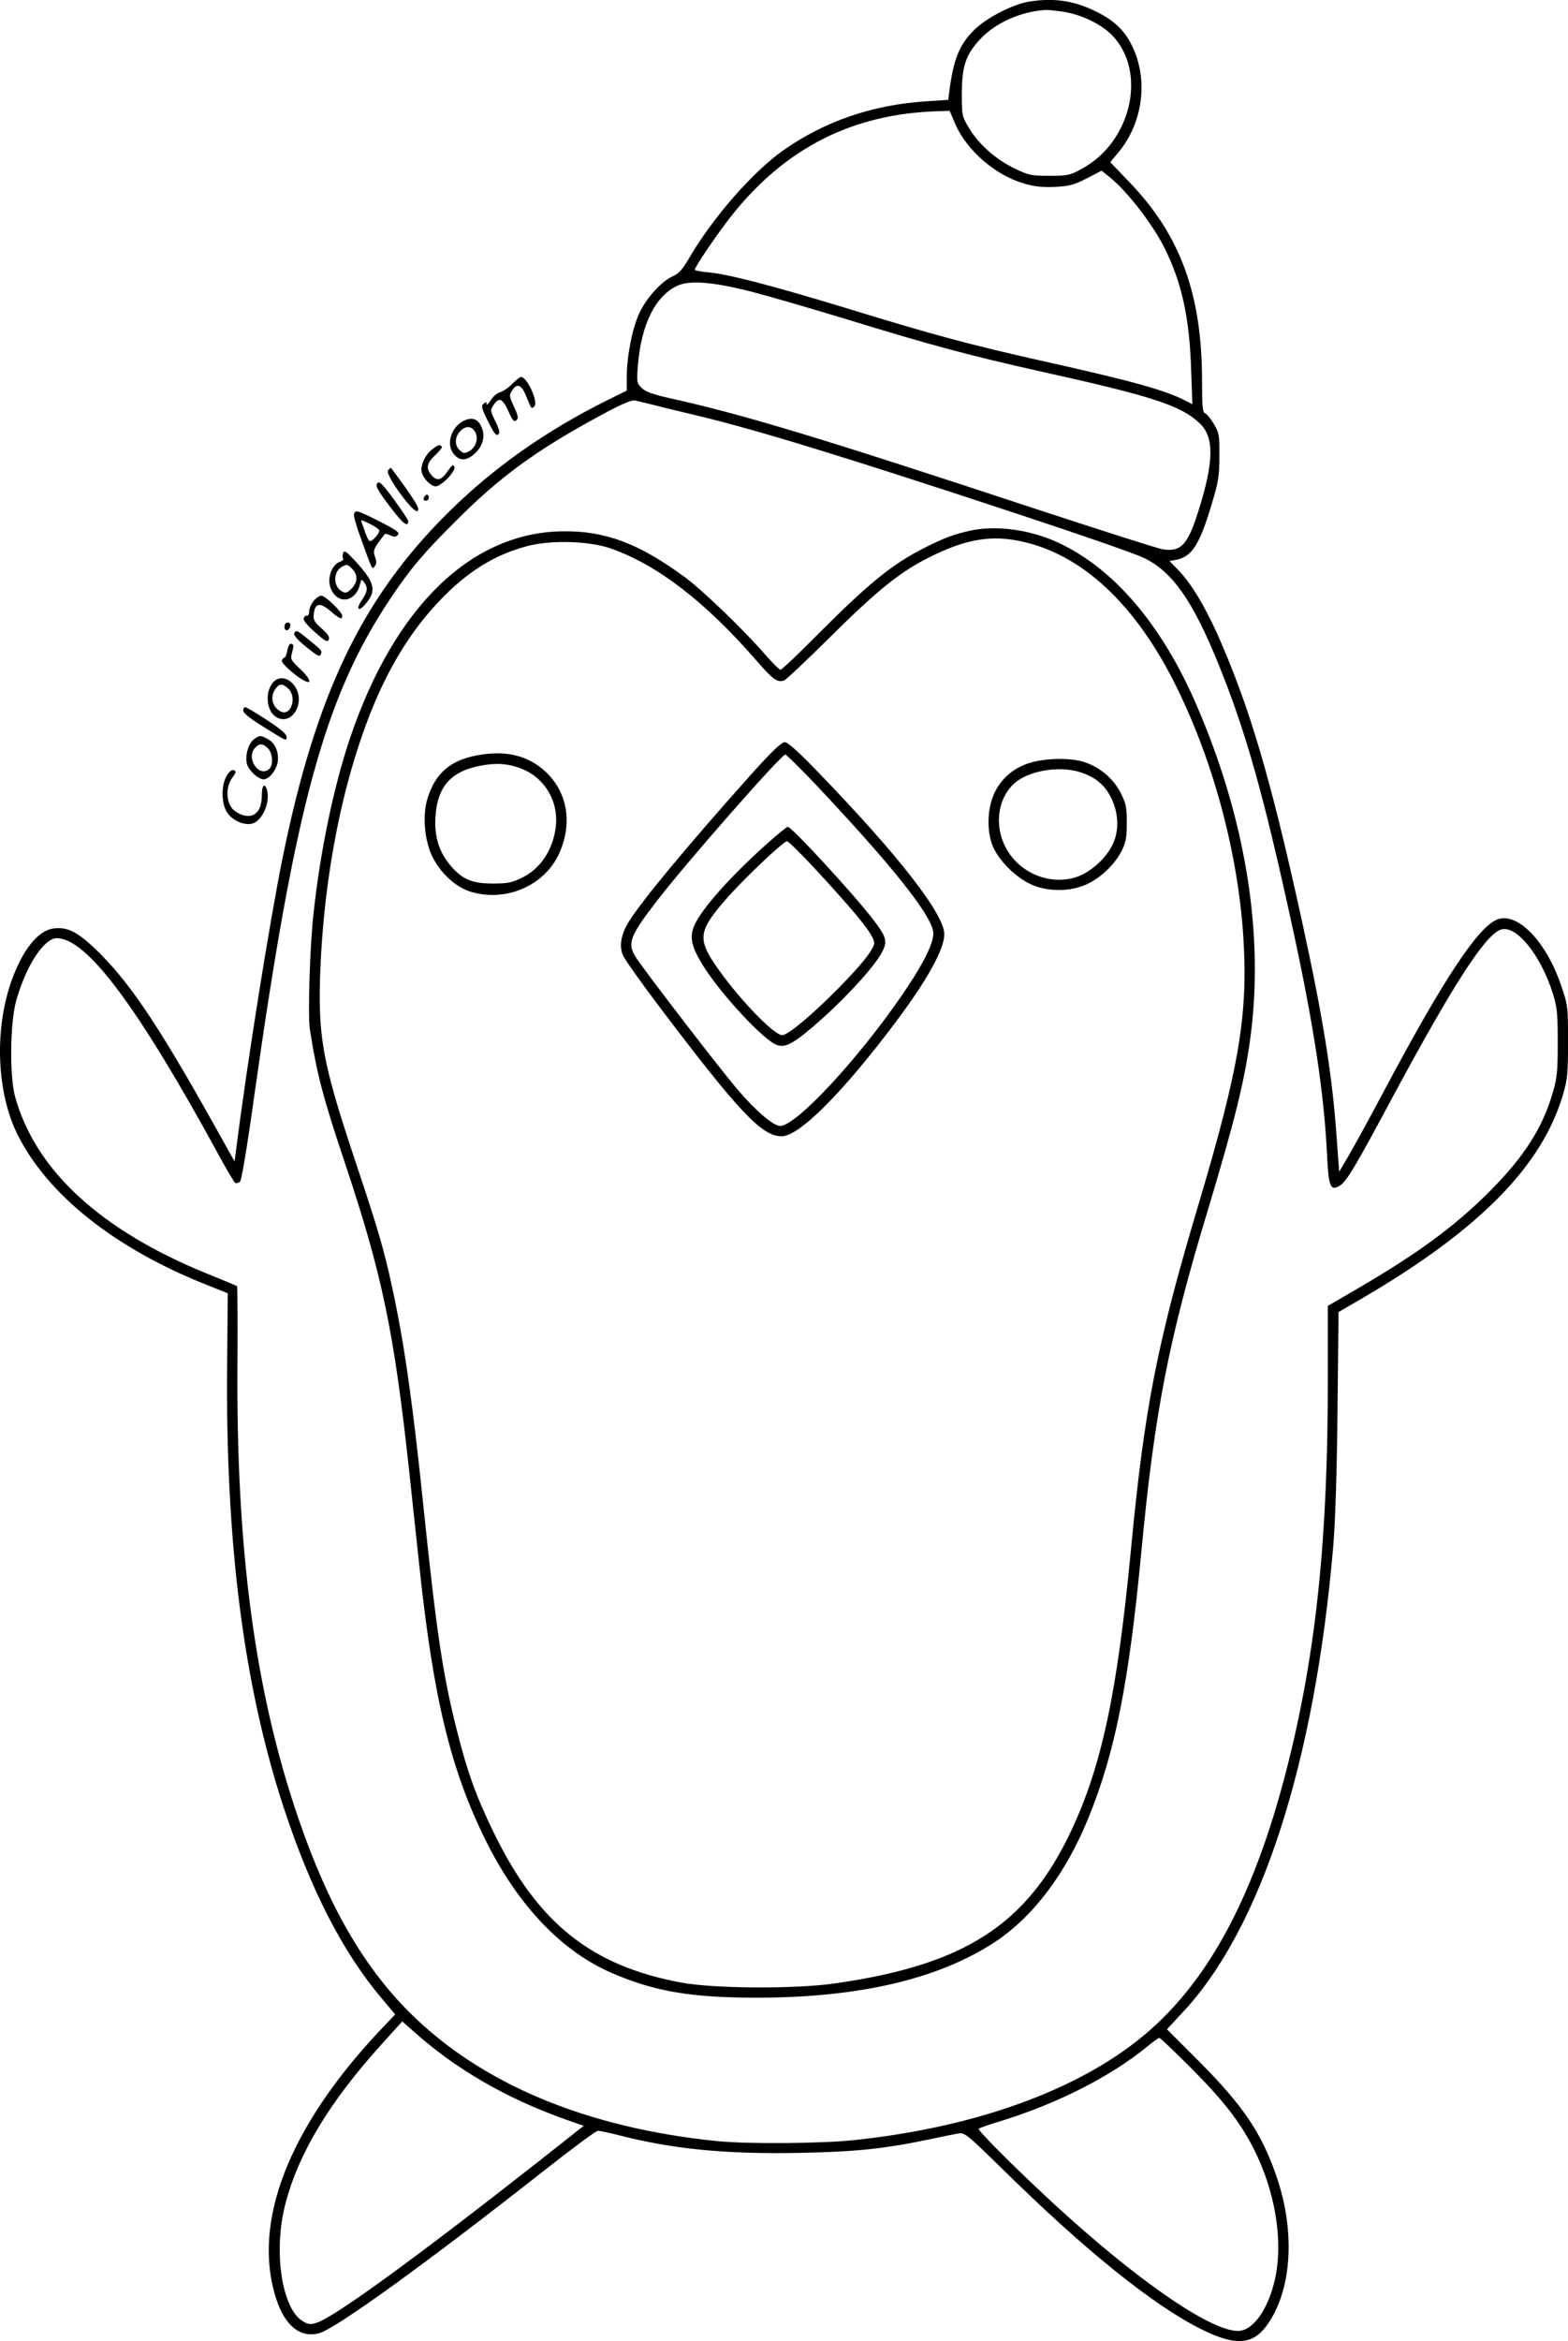
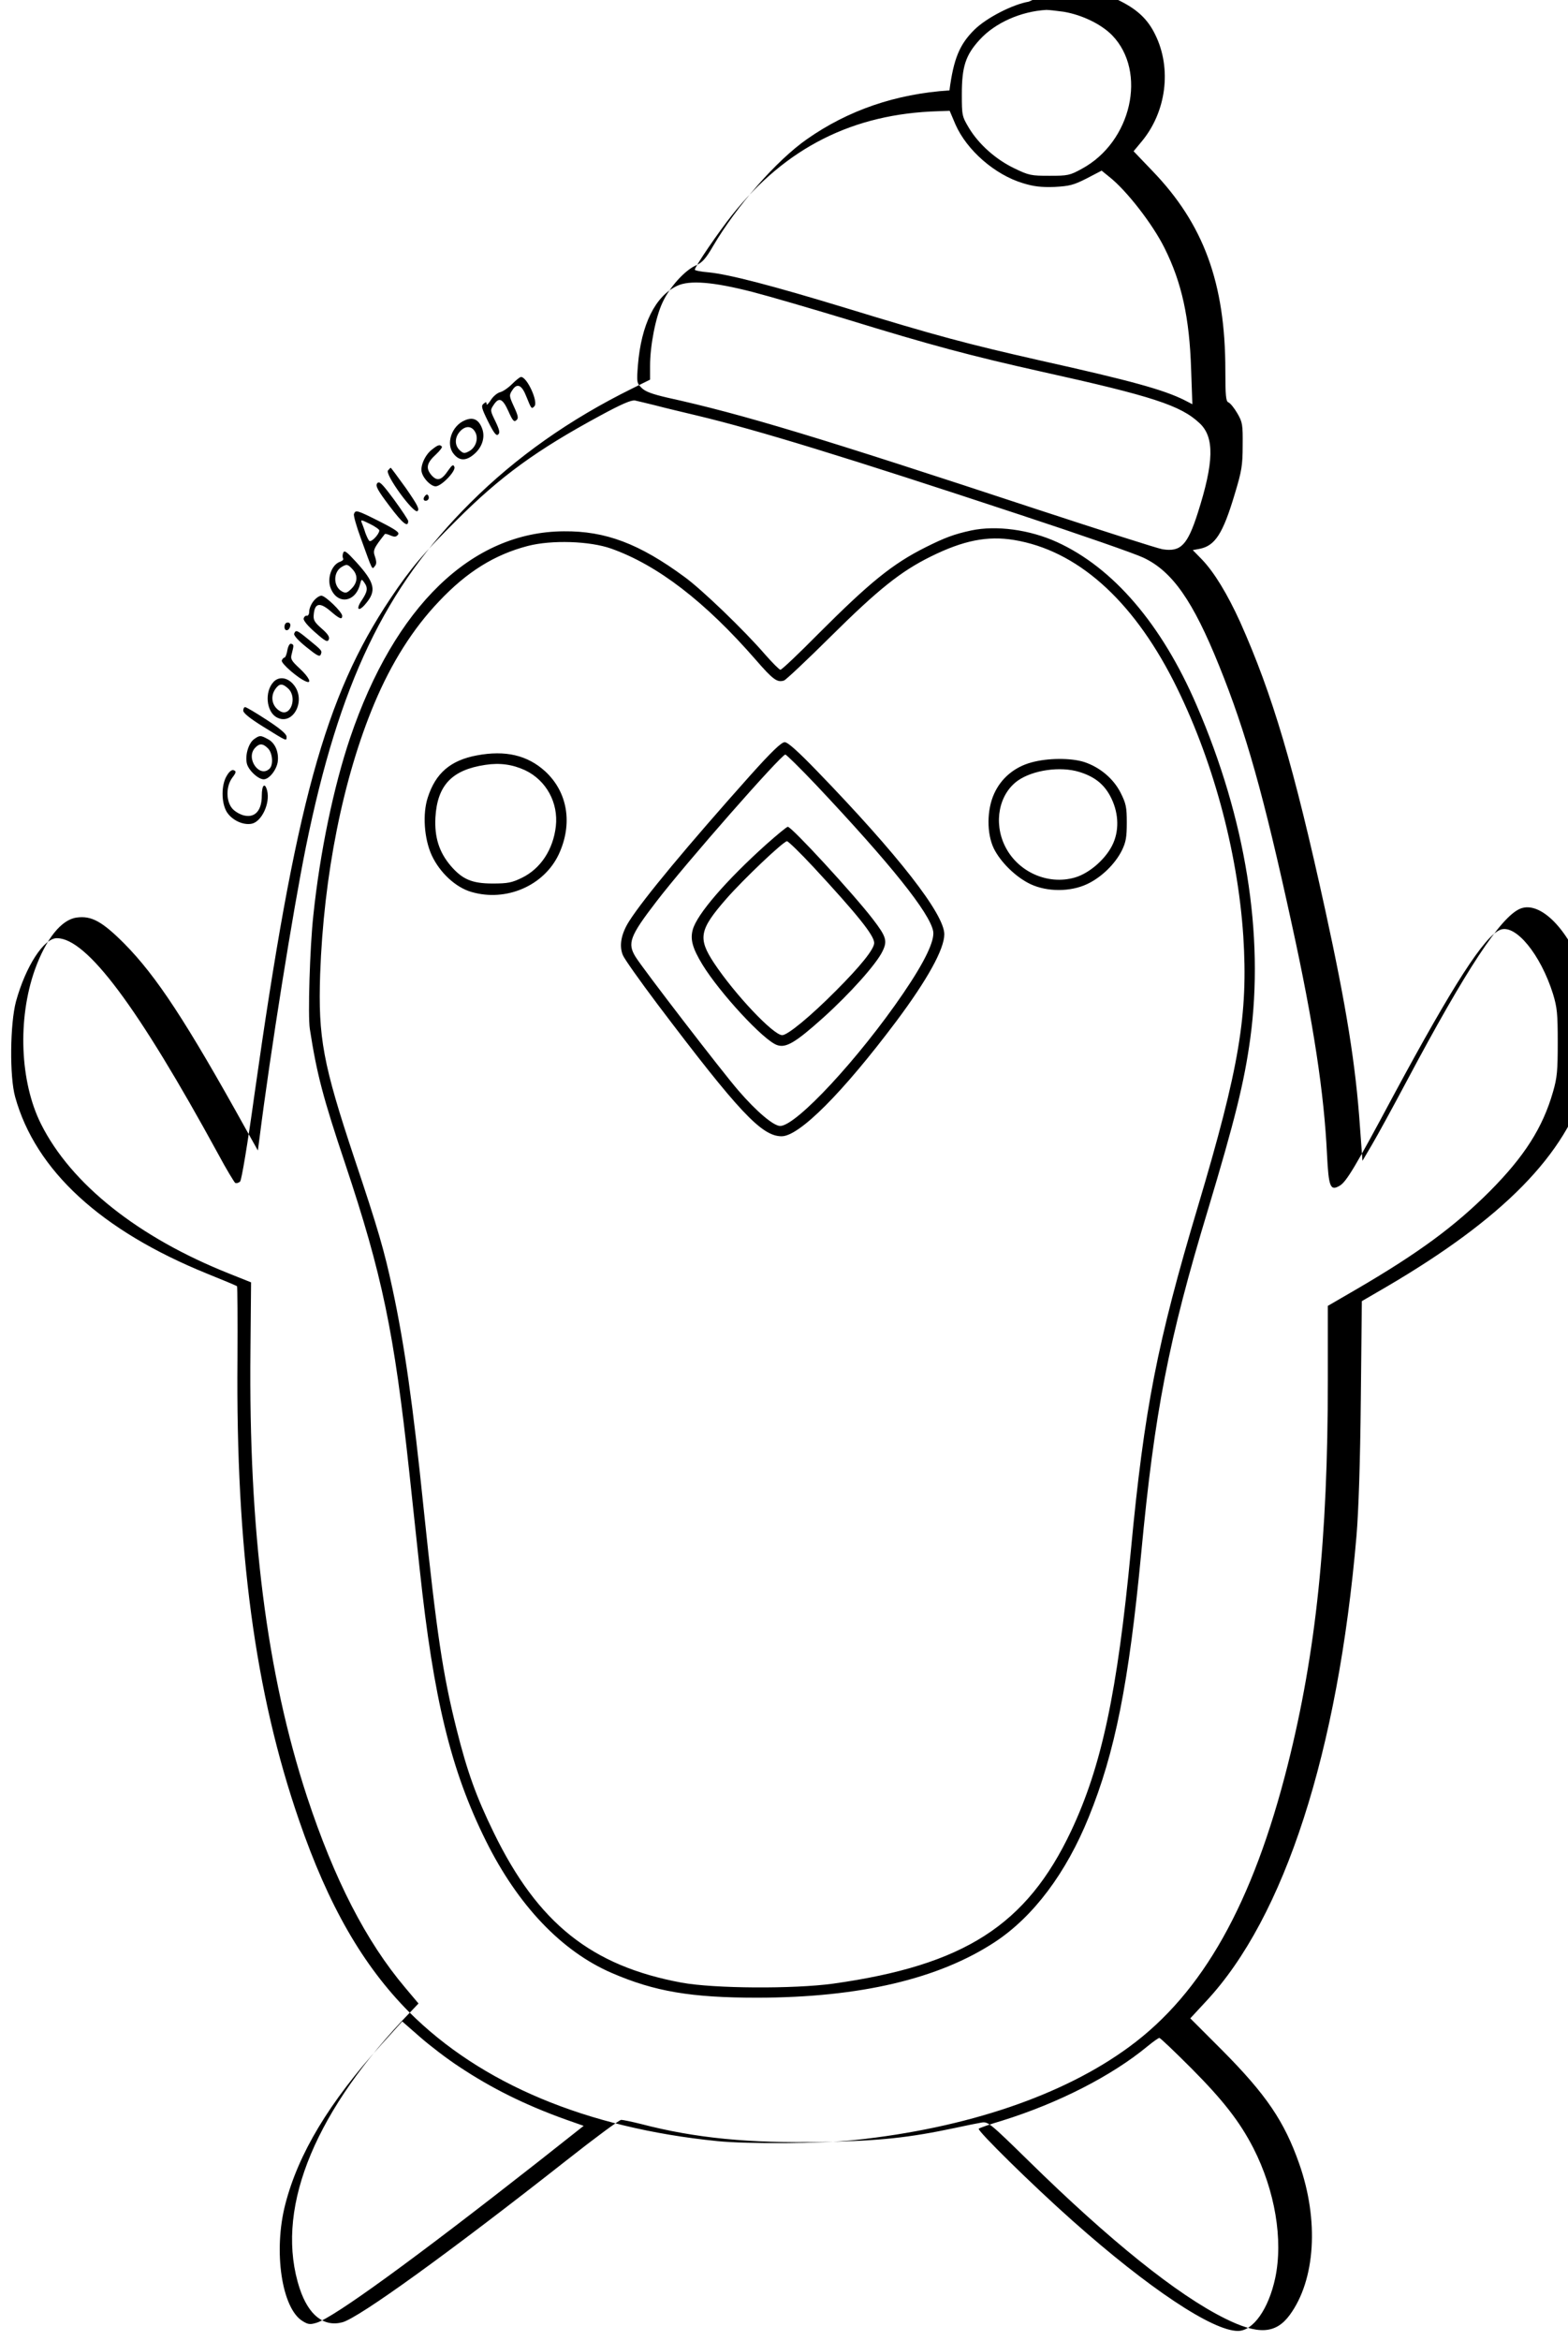
<svg xmlns="http://www.w3.org/2000/svg" version="1.0" viewBox="0 0 760.442 1134.614" preserveAspectRatio="xMidYMid meet">
  <g transform="translate(-620.035,1212.703) scale(0.1,-0.1)" fill="#000000" stroke="none">
-     <path d="M11190 12119 c-78 -13 -205 -78 -264 -136 -72 -71 -101 -141 -121 -294 l-6 -46 -107 -7 c-260 -17 -491 -96 -692 -237 -147 -103 -340 -323 -454 -517 -36 -62 -53 -81 -85 -95 -53 -24 -127 -105 -161 -180 -33 -70 -60 -208 -60 -306 l0 -67 -87 -43 c-304 -150 -563 -333 -784 -553 -415 -413 -637 -877 -798 -1668 -63 -311 -172 -992 -226 -1419 l-7 -53 -55 98 c-294 530 -437 747 -593 905 -107 107 -159 136 -231 126 -74 -10 -149 -103 -203 -254 -84 -238 -72 -542 30 -746 146 -292 473 -551 914 -726 l105 -42 -3 -332 c-9 -873 79 -1564 274 -2160 133 -403 286 -701 477 -927 l64 -76 -80 -84 c-441 -471 -617 -931 -496 -1298 43 -129 117 -187 207 -163 81 22 520 339 1087 785 137 108 256 196 265 196 9 0 52 -9 96 -20 265 -69 526 -94 882 -87 276 5 419 21 637 67 55 12 115 24 133 27 31 5 40 -2 225 -183 396 -389 724 -652 954 -766 162 -81 247 -76 315 16 125 170 143 459 46 734 -72 205 -160 334 -370 546 l-158 158 76 82 c381 407 640 1208 730 2256 10 119 18 354 21 662 l5 476 117 68 c569 333 872 642 973 991 20 68 23 101 23 253 0 173 -1 176 -35 275 -73 213 -213 355 -310 315 -94 -39 -260 -290 -550 -835 -67 -126 -143 -265 -169 -309 l-46 -78 -12 163 c-21 304 -66 583 -168 1050 -153 699 -256 1046 -413 1398 -62 136 -125 240 -185 303 l-45 46 33 6 c75 15 113 72 171 267 33 109 38 137 38 234 1 102 -1 113 -26 156 -15 26 -34 49 -43 53 -12 4 -15 30 -15 155 0 423 -105 709 -354 967 l-91 95 39 47 c120 144 147 354 66 518 -37 77 -91 126 -184 170 -103 49 -199 62 -316 43z m169 -49 c89 -15 182 -60 235 -114 171 -177 94 -517 -147 -647 -58 -32 -68 -34 -157 -34 -88 0 -100 2 -170 36 -90 43 -172 116 -220 195 -34 57 -35 61 -35 164 0 134 18 190 87 265 74 81 199 137 323 144 11 0 49 -4 84 -9z m-525 -546 c55 -125 191 -244 328 -285 52 -16 88 -20 152 -18 73 4 93 9 156 41 l73 38 37 -30 c84 -66 211 -230 268 -345 84 -168 121 -339 129 -588 l6 -169 -39 20 c-100 50 -259 94 -695 191 -358 81 -505 120 -949 256 -355 108 -563 162 -662 172 -38 3 -68 9 -68 13 0 14 116 184 180 264 261 328 588 492 1000 504 l56 2 28 -66z m-984 -812 c85 -22 290 -82 455 -132 413 -127 601 -177 950 -255 533 -118 672 -163 763 -249 73 -68 70 -189 -9 -436 -50 -156 -83 -189 -171 -175 -24 4 -299 92 -613 195 -1052 347 -1421 459 -1789 540 -73 17 -106 29 -124 47 -24 24 -24 28 -18 109 16 198 84 336 191 386 60 28 174 19 365 -30z m-470 -550 c41 -11 134 -33 205 -50 288 -69 716 -200 1560 -479 292 -96 562 -190 601 -209 140 -66 240 -209 367 -524 129 -319 215 -622 352 -1251 106 -483 157 -821 171 -1117 8 -159 16 -178 61 -152 33 19 76 91 261 437 290 538 442 774 519 804 74 28 195 -120 255 -311 20 -66 23 -95 23 -235 0 -138 -3 -171 -23 -240 -50 -174 -139 -313 -306 -481 -170 -170 -345 -299 -643 -473 l-143 -83 0 -362 c0 -768 -57 -1316 -194 -1861 -170 -675 -413 -1107 -769 -1368 -321 -236 -788 -394 -1332 -452 -162 -17 -516 -20 -666 -5 -636 64 -1146 278 -1494 625 -224 225 -392 516 -534 929 -214 619 -307 1313 -299 2233 1 194 0 354 -2 356 -3 3 -68 30 -145 61 -515 209 -832 500 -931 856 -28 99 -25 356 4 464 47 170 135 306 198 306 145 0 392 -331 783 -1047 39 -73 77 -135 82 -139 6 -3 17 0 24 7 7 8 36 180 69 419 199 1409 342 1931 659 2405 98 147 162 222 321 380 214 214 389 341 696 507 105 57 152 77 170 74 14 -3 59 -14 100 -24z m-952 -8052 c155 -103 317 -184 515 -255 l88 -31 -223 -176 c-599 -470 -985 -750 -1071 -778 -32 -10 -42 -9 -68 7 -102 60 -144 339 -85 567 63 245 213 494 465 773 l102 113 87 -76 c48 -42 133 -107 190 -144z m3550 -7 c156 -157 235 -259 301 -387 105 -206 145 -444 106 -629 -32 -150 -107 -257 -181 -257 -123 0 -434 207 -802 534 -195 173 -464 438 -455 446 4 4 55 22 113 39 273 85 532 217 706 361 27 22 52 40 57 40 5 0 74 -66 155 -147z M10910 9556 c-83 -18 -128 -35 -220 -81 -162 -81 -272 -171 -520 -419 -96 -97 -179 -176 -185 -175 -5 0 -39 34 -75 75 -101 117 -307 315 -390 375 -219 161 -383 223 -585 221 -447 -2 -821 -364 -1037 -1002 -79 -234 -146 -553 -178 -859 -17 -154 -27 -488 -17 -551 34 -219 64 -333 172 -655 179 -536 237 -814 310 -1490 14 -132 37 -346 51 -475 67 -627 151 -973 321 -1315 155 -312 367 -535 610 -640 208 -90 385 -120 708 -120 495 1 879 91 1152 271 186 123 344 334 453 603 128 314 195 651 255 1281 65 686 132 1031 324 1665 130 433 176 617 205 830 68 502 -22 1063 -260 1613 -169 393 -405 668 -678 792 -132 60 -294 82 -416 56z m208 -46 c303 -50 570 -285 773 -682 188 -370 311 -820 339 -1238 24 -380 -19 -636 -220 -1310 -198 -663 -260 -980 -325 -1665 -66 -692 -142 -1048 -290 -1362 -216 -457 -519 -651 -1155 -740 -192 -26 -575 -24 -734 5 -438 81 -697 288 -911 727 -85 174 -129 296 -180 500 -67 266 -97 466 -160 1070 -52 506 -93 795 -151 1065 -40 186 -69 287 -184 630 -154 462 -177 588 -167 895 17 480 111 951 263 1313 83 197 187 362 314 495 135 143 269 226 430 268 116 30 301 24 405 -13 225 -80 455 -257 700 -538 85 -98 105 -112 138 -101 10 4 111 99 225 212 232 230 341 317 487 389 158 78 274 101 403 80z M9838 8368 c-300 -336 -516 -595 -586 -705 -39 -61 -50 -119 -31 -165 7 -18 83 -125 168 -238 394 -521 505 -640 602 -640 86 0 297 212 556 557 151 202 233 350 233 422 0 98 -224 385 -617 791 -93 96 -142 140 -157 140 -16 0 -64 -46 -168 -162z m320 -45 c362 -384 551 -620 568 -709 8 -46 -40 -147 -145 -301 -214 -314 -519 -643 -597 -643 -32 0 -115 70 -202 171 -80 92 -463 590 -499 648 -41 66 -29 100 101 269 141 184 605 712 625 712 5 0 72 -66 149 -147z M9918 8036 c-195 -175 -338 -340 -358 -415 -13 -47 -1 -90 47 -169 84 -137 297 -368 362 -390 43 -15 88 11 223 132 131 118 258 260 288 322 25 51 19 71 -47 157 -93 121 -393 447 -412 447 -5 0 -51 -38 -103 -84z m229 -113 c213 -230 293 -330 293 -366 0 -30 -67 -113 -185 -231 -124 -125 -235 -216 -261 -216 -43 0 -230 198 -331 350 -79 120 -71 161 59 310 85 97 277 279 295 280 6 0 65 -57 130 -127z M8513 8466 c-128 -24 -200 -86 -238 -204 -26 -79 -18 -199 19 -280 39 -84 116 -156 193 -178 168 -49 351 30 423 182 69 148 44 302 -66 403 -86 78 -192 103 -331 77z m234 -72 c103 -49 162 -158 149 -272 -13 -113 -74 -205 -164 -249 -49 -24 -69 -28 -142 -28 -101 0 -147 20 -204 86 -56 66 -79 138 -74 234 9 156 80 231 242 255 71 11 132 2 193 -26z M11203 8432 c-82 -22 -147 -76 -181 -151 -36 -78 -37 -193 -2 -266 33 -67 108 -140 178 -173 81 -38 193 -38 274 0 69 32 136 97 169 163 20 41 24 65 24 136 0 75 -4 92 -30 144 -35 69 -101 124 -177 149 -64 20 -175 20 -255 -2z m231 -46 c72 -22 118 -57 150 -116 40 -74 46 -158 16 -228 -31 -73 -114 -147 -187 -168 -132 -38 -278 28 -339 153 -56 114 -29 252 63 317 73 51 205 70 297 42z M8684 10266 c-19 -19 -45 -37 -59 -40 -14 -4 -34 -21 -45 -39 -11 -17 -20 -26 -20 -18 0 11 -3 11 -15 1 -12 -10 -9 -22 22 -85 28 -56 40 -72 49 -64 10 8 7 22 -13 64 -25 51 -26 54 -9 79 26 40 44 32 72 -30 20 -45 27 -54 38 -44 12 9 10 20 -11 66 -24 52 -24 56 -8 80 23 36 46 26 68 -31 25 -62 25 -61 39 -47 20 20 -35 142 -65 142 -5 0 -24 -15 -43 -34z M8455 10090 c-64 -26 -94 -114 -55 -162 26 -34 58 -36 95 -6 41 32 59 81 45 124 -16 47 -44 62 -85 44z m51 -59 c16 -31 1 -74 -31 -91 -22 -12 -28 -11 -45 5 -26 24 -25 63 2 92 27 29 58 26 74 -6z M8295 9948 c-34 -26 -58 -82 -49 -111 9 -32 45 -67 67 -67 28 0 99 74 91 94 -5 14 -11 10 -30 -17 -33 -49 -54 -54 -82 -22 -28 34 -22 59 24 101 18 17 31 34 27 37 -10 11 -19 8 -48 -15z M8082 9847 c-16 -19 125 -212 143 -197 11 9 0 30 -56 111 -39 54 -72 99 -74 99 -1 0 -7 -6 -13 -13z M8030 9785 c-10 -12 0 -32 59 -110 64 -85 91 -107 91 -73 0 5 -31 52 -69 104 -58 78 -71 91 -81 79z M8256 9715 c-3 -9 0 -15 9 -15 8 0 15 7 15 15 0 8 -4 15 -9 15 -5 0 -11 -7 -15 -15z M7917 9636 c-3 -7 12 -60 33 -117 59 -163 54 -153 68 -136 9 10 9 22 1 46 -11 31 -7 40 48 110 1 2 14 -1 27 -7 19 -8 27 -8 36 3 10 11 -7 23 -89 65 -110 55 -116 57 -124 36z m123 -80 c-1 -19 -40 -60 -49 -50 -5 5 -13 23 -19 39 -5 17 -13 38 -17 48 -7 16 -3 16 39 -5 25 -12 46 -27 46 -32z M7865 9448 c-4 -9 -4 -21 -1 -27 4 -5 -2 -12 -13 -16 -42 -13 -67 -82 -46 -131 33 -79 119 -66 141 20 7 27 8 28 20 11 20 -27 17 -45 -11 -87 -31 -45 -16 -59 18 -18 55 64 46 103 -47 205 -44 48 -56 57 -61 43z m45 -80 c27 -29 25 -64 -5 -94 -21 -21 -28 -23 -45 -14 -44 23 -45 94 -3 119 25 15 30 14 53 -11z M7721 9214 c-12 -15 -21 -37 -21 -50 0 -13 -5 -23 -12 -21 -6 1 -13 -5 -15 -14 -2 -9 20 -36 56 -67 50 -44 60 -49 66 -34 5 12 -5 27 -35 53 -35 31 -41 41 -38 69 5 54 29 59 79 17 45 -39 59 -45 59 -25 0 19 -82 98 -101 98 -10 0 -27 -12 -38 -26z M7580 9089 c0 -24 23 -21 28 4 2 10 -3 17 -12 17 -10 0 -16 -9 -16 -21z M7627 9056 c-3 -8 19 -33 59 -65 52 -42 65 -49 70 -36 7 18 8 18 -61 74 -55 45 -60 47 -68 27z M7594 8976 c-3 -20 -10 -36 -14 -36 -4 0 -10 -6 -13 -14 -5 -14 81 -88 118 -102 30 -12 14 21 -31 63 -40 37 -46 46 -39 70 11 44 11 45 -2 50 -7 3 -15 -10 -19 -31z M7526 8821 c-43 -47 -34 -142 15 -170 80 -45 147 82 83 158 -30 36 -72 41 -98 12z m72 -31 c45 -42 13 -137 -37 -111 -41 22 -52 71 -25 109 19 27 34 28 62 2z M7380 8683 c0 -12 34 -39 97 -78 118 -73 113 -71 113 -48 0 12 -31 39 -96 81 -52 34 -99 62 -105 62 -5 0 -9 -8 -9 -17z M7433 8545 c-27 -19 -44 -76 -36 -116 6 -33 55 -79 82 -79 26 0 61 43 68 83 7 48 -12 94 -48 112 -35 19 -39 19 -66 0z m67 -45 c22 -22 27 -79 8 -98 -48 -48 -118 49 -71 100 21 23 38 23 63 -2z M7300 8367 c-27 -44 -27 -130 0 -175 25 -40 80 -66 122 -57 48 11 89 99 74 160 -11 42 -26 28 -26 -24 0 -70 -31 -107 -82 -97 -19 3 -46 18 -59 32 -33 35 -34 109 -2 152 19 25 20 31 7 36 -9 4 -22 -6 -34 -27z" />
+     <path d="M11190 12119 c-78 -13 -205 -78 -264 -136 -72 -71 -101 -141 -121 -294 c-260 -17 -491 -96 -692 -237 -147 -103 -340 -323 -454 -517 -36 -62 -53 -81 -85 -95 -53 -24 -127 -105 -161 -180 -33 -70 -60 -208 -60 -306 l0 -67 -87 -43 c-304 -150 -563 -333 -784 -553 -415 -413 -637 -877 -798 -1668 -63 -311 -172 -992 -226 -1419 l-7 -53 -55 98 c-294 530 -437 747 -593 905 -107 107 -159 136 -231 126 -74 -10 -149 -103 -203 -254 -84 -238 -72 -542 30 -746 146 -292 473 -551 914 -726 l105 -42 -3 -332 c-9 -873 79 -1564 274 -2160 133 -403 286 -701 477 -927 l64 -76 -80 -84 c-441 -471 -617 -931 -496 -1298 43 -129 117 -187 207 -163 81 22 520 339 1087 785 137 108 256 196 265 196 9 0 52 -9 96 -20 265 -69 526 -94 882 -87 276 5 419 21 637 67 55 12 115 24 133 27 31 5 40 -2 225 -183 396 -389 724 -652 954 -766 162 -81 247 -76 315 16 125 170 143 459 46 734 -72 205 -160 334 -370 546 l-158 158 76 82 c381 407 640 1208 730 2256 10 119 18 354 21 662 l5 476 117 68 c569 333 872 642 973 991 20 68 23 101 23 253 0 173 -1 176 -35 275 -73 213 -213 355 -310 315 -94 -39 -260 -290 -550 -835 -67 -126 -143 -265 -169 -309 l-46 -78 -12 163 c-21 304 -66 583 -168 1050 -153 699 -256 1046 -413 1398 -62 136 -125 240 -185 303 l-45 46 33 6 c75 15 113 72 171 267 33 109 38 137 38 234 1 102 -1 113 -26 156 -15 26 -34 49 -43 53 -12 4 -15 30 -15 155 0 423 -105 709 -354 967 l-91 95 39 47 c120 144 147 354 66 518 -37 77 -91 126 -184 170 -103 49 -199 62 -316 43z m169 -49 c89 -15 182 -60 235 -114 171 -177 94 -517 -147 -647 -58 -32 -68 -34 -157 -34 -88 0 -100 2 -170 36 -90 43 -172 116 -220 195 -34 57 -35 61 -35 164 0 134 18 190 87 265 74 81 199 137 323 144 11 0 49 -4 84 -9z m-525 -546 c55 -125 191 -244 328 -285 52 -16 88 -20 152 -18 73 4 93 9 156 41 l73 38 37 -30 c84 -66 211 -230 268 -345 84 -168 121 -339 129 -588 l6 -169 -39 20 c-100 50 -259 94 -695 191 -358 81 -505 120 -949 256 -355 108 -563 162 -662 172 -38 3 -68 9 -68 13 0 14 116 184 180 264 261 328 588 492 1000 504 l56 2 28 -66z m-984 -812 c85 -22 290 -82 455 -132 413 -127 601 -177 950 -255 533 -118 672 -163 763 -249 73 -68 70 -189 -9 -436 -50 -156 -83 -189 -171 -175 -24 4 -299 92 -613 195 -1052 347 -1421 459 -1789 540 -73 17 -106 29 -124 47 -24 24 -24 28 -18 109 16 198 84 336 191 386 60 28 174 19 365 -30z m-470 -550 c41 -11 134 -33 205 -50 288 -69 716 -200 1560 -479 292 -96 562 -190 601 -209 140 -66 240 -209 367 -524 129 -319 215 -622 352 -1251 106 -483 157 -821 171 -1117 8 -159 16 -178 61 -152 33 19 76 91 261 437 290 538 442 774 519 804 74 28 195 -120 255 -311 20 -66 23 -95 23 -235 0 -138 -3 -171 -23 -240 -50 -174 -139 -313 -306 -481 -170 -170 -345 -299 -643 -473 l-143 -83 0 -362 c0 -768 -57 -1316 -194 -1861 -170 -675 -413 -1107 -769 -1368 -321 -236 -788 -394 -1332 -452 -162 -17 -516 -20 -666 -5 -636 64 -1146 278 -1494 625 -224 225 -392 516 -534 929 -214 619 -307 1313 -299 2233 1 194 0 354 -2 356 -3 3 -68 30 -145 61 -515 209 -832 500 -931 856 -28 99 -25 356 4 464 47 170 135 306 198 306 145 0 392 -331 783 -1047 39 -73 77 -135 82 -139 6 -3 17 0 24 7 7 8 36 180 69 419 199 1409 342 1931 659 2405 98 147 162 222 321 380 214 214 389 341 696 507 105 57 152 77 170 74 14 -3 59 -14 100 -24z m-952 -8052 c155 -103 317 -184 515 -255 l88 -31 -223 -176 c-599 -470 -985 -750 -1071 -778 -32 -10 -42 -9 -68 7 -102 60 -144 339 -85 567 63 245 213 494 465 773 l102 113 87 -76 c48 -42 133 -107 190 -144z m3550 -7 c156 -157 235 -259 301 -387 105 -206 145 -444 106 -629 -32 -150 -107 -257 -181 -257 -123 0 -434 207 -802 534 -195 173 -464 438 -455 446 4 4 55 22 113 39 273 85 532 217 706 361 27 22 52 40 57 40 5 0 74 -66 155 -147z M10910 9556 c-83 -18 -128 -35 -220 -81 -162 -81 -272 -171 -520 -419 -96 -97 -179 -176 -185 -175 -5 0 -39 34 -75 75 -101 117 -307 315 -390 375 -219 161 -383 223 -585 221 -447 -2 -821 -364 -1037 -1002 -79 -234 -146 -553 -178 -859 -17 -154 -27 -488 -17 -551 34 -219 64 -333 172 -655 179 -536 237 -814 310 -1490 14 -132 37 -346 51 -475 67 -627 151 -973 321 -1315 155 -312 367 -535 610 -640 208 -90 385 -120 708 -120 495 1 879 91 1152 271 186 123 344 334 453 603 128 314 195 651 255 1281 65 686 132 1031 324 1665 130 433 176 617 205 830 68 502 -22 1063 -260 1613 -169 393 -405 668 -678 792 -132 60 -294 82 -416 56z m208 -46 c303 -50 570 -285 773 -682 188 -370 311 -820 339 -1238 24 -380 -19 -636 -220 -1310 -198 -663 -260 -980 -325 -1665 -66 -692 -142 -1048 -290 -1362 -216 -457 -519 -651 -1155 -740 -192 -26 -575 -24 -734 5 -438 81 -697 288 -911 727 -85 174 -129 296 -180 500 -67 266 -97 466 -160 1070 -52 506 -93 795 -151 1065 -40 186 -69 287 -184 630 -154 462 -177 588 -167 895 17 480 111 951 263 1313 83 197 187 362 314 495 135 143 269 226 430 268 116 30 301 24 405 -13 225 -80 455 -257 700 -538 85 -98 105 -112 138 -101 10 4 111 99 225 212 232 230 341 317 487 389 158 78 274 101 403 80z M9838 8368 c-300 -336 -516 -595 -586 -705 -39 -61 -50 -119 -31 -165 7 -18 83 -125 168 -238 394 -521 505 -640 602 -640 86 0 297 212 556 557 151 202 233 350 233 422 0 98 -224 385 -617 791 -93 96 -142 140 -157 140 -16 0 -64 -46 -168 -162z m320 -45 c362 -384 551 -620 568 -709 8 -46 -40 -147 -145 -301 -214 -314 -519 -643 -597 -643 -32 0 -115 70 -202 171 -80 92 -463 590 -499 648 -41 66 -29 100 101 269 141 184 605 712 625 712 5 0 72 -66 149 -147z M9918 8036 c-195 -175 -338 -340 -358 -415 -13 -47 -1 -90 47 -169 84 -137 297 -368 362 -390 43 -15 88 11 223 132 131 118 258 260 288 322 25 51 19 71 -47 157 -93 121 -393 447 -412 447 -5 0 -51 -38 -103 -84z m229 -113 c213 -230 293 -330 293 -366 0 -30 -67 -113 -185 -231 -124 -125 -235 -216 -261 -216 -43 0 -230 198 -331 350 -79 120 -71 161 59 310 85 97 277 279 295 280 6 0 65 -57 130 -127z M8513 8466 c-128 -24 -200 -86 -238 -204 -26 -79 -18 -199 19 -280 39 -84 116 -156 193 -178 168 -49 351 30 423 182 69 148 44 302 -66 403 -86 78 -192 103 -331 77z m234 -72 c103 -49 162 -158 149 -272 -13 -113 -74 -205 -164 -249 -49 -24 -69 -28 -142 -28 -101 0 -147 20 -204 86 -56 66 -79 138 -74 234 9 156 80 231 242 255 71 11 132 2 193 -26z M11203 8432 c-82 -22 -147 -76 -181 -151 -36 -78 -37 -193 -2 -266 33 -67 108 -140 178 -173 81 -38 193 -38 274 0 69 32 136 97 169 163 20 41 24 65 24 136 0 75 -4 92 -30 144 -35 69 -101 124 -177 149 -64 20 -175 20 -255 -2z m231 -46 c72 -22 118 -57 150 -116 40 -74 46 -158 16 -228 -31 -73 -114 -147 -187 -168 -132 -38 -278 28 -339 153 -56 114 -29 252 63 317 73 51 205 70 297 42z M8684 10266 c-19 -19 -45 -37 -59 -40 -14 -4 -34 -21 -45 -39 -11 -17 -20 -26 -20 -18 0 11 -3 11 -15 1 -12 -10 -9 -22 22 -85 28 -56 40 -72 49 -64 10 8 7 22 -13 64 -25 51 -26 54 -9 79 26 40 44 32 72 -30 20 -45 27 -54 38 -44 12 9 10 20 -11 66 -24 52 -24 56 -8 80 23 36 46 26 68 -31 25 -62 25 -61 39 -47 20 20 -35 142 -65 142 -5 0 -24 -15 -43 -34z M8455 10090 c-64 -26 -94 -114 -55 -162 26 -34 58 -36 95 -6 41 32 59 81 45 124 -16 47 -44 62 -85 44z m51 -59 c16 -31 1 -74 -31 -91 -22 -12 -28 -11 -45 5 -26 24 -25 63 2 92 27 29 58 26 74 -6z M8295 9948 c-34 -26 -58 -82 -49 -111 9 -32 45 -67 67 -67 28 0 99 74 91 94 -5 14 -11 10 -30 -17 -33 -49 -54 -54 -82 -22 -28 34 -22 59 24 101 18 17 31 34 27 37 -10 11 -19 8 -48 -15z M8082 9847 c-16 -19 125 -212 143 -197 11 9 0 30 -56 111 -39 54 -72 99 -74 99 -1 0 -7 -6 -13 -13z M8030 9785 c-10 -12 0 -32 59 -110 64 -85 91 -107 91 -73 0 5 -31 52 -69 104 -58 78 -71 91 -81 79z M8256 9715 c-3 -9 0 -15 9 -15 8 0 15 7 15 15 0 8 -4 15 -9 15 -5 0 -11 -7 -15 -15z M7917 9636 c-3 -7 12 -60 33 -117 59 -163 54 -153 68 -136 9 10 9 22 1 46 -11 31 -7 40 48 110 1 2 14 -1 27 -7 19 -8 27 -8 36 3 10 11 -7 23 -89 65 -110 55 -116 57 -124 36z m123 -80 c-1 -19 -40 -60 -49 -50 -5 5 -13 23 -19 39 -5 17 -13 38 -17 48 -7 16 -3 16 39 -5 25 -12 46 -27 46 -32z M7865 9448 c-4 -9 -4 -21 -1 -27 4 -5 -2 -12 -13 -16 -42 -13 -67 -82 -46 -131 33 -79 119 -66 141 20 7 27 8 28 20 11 20 -27 17 -45 -11 -87 -31 -45 -16 -59 18 -18 55 64 46 103 -47 205 -44 48 -56 57 -61 43z m45 -80 c27 -29 25 -64 -5 -94 -21 -21 -28 -23 -45 -14 -44 23 -45 94 -3 119 25 15 30 14 53 -11z M7721 9214 c-12 -15 -21 -37 -21 -50 0 -13 -5 -23 -12 -21 -6 1 -13 -5 -15 -14 -2 -9 20 -36 56 -67 50 -44 60 -49 66 -34 5 12 -5 27 -35 53 -35 31 -41 41 -38 69 5 54 29 59 79 17 45 -39 59 -45 59 -25 0 19 -82 98 -101 98 -10 0 -27 -12 -38 -26z M7580 9089 c0 -24 23 -21 28 4 2 10 -3 17 -12 17 -10 0 -16 -9 -16 -21z M7627 9056 c-3 -8 19 -33 59 -65 52 -42 65 -49 70 -36 7 18 8 18 -61 74 -55 45 -60 47 -68 27z M7594 8976 c-3 -20 -10 -36 -14 -36 -4 0 -10 -6 -13 -14 -5 -14 81 -88 118 -102 30 -12 14 21 -31 63 -40 37 -46 46 -39 70 11 44 11 45 -2 50 -7 3 -15 -10 -19 -31z M7526 8821 c-43 -47 -34 -142 15 -170 80 -45 147 82 83 158 -30 36 -72 41 -98 12z m72 -31 c45 -42 13 -137 -37 -111 -41 22 -52 71 -25 109 19 27 34 28 62 2z M7380 8683 c0 -12 34 -39 97 -78 118 -73 113 -71 113 -48 0 12 -31 39 -96 81 -52 34 -99 62 -105 62 -5 0 -9 -8 -9 -17z M7433 8545 c-27 -19 -44 -76 -36 -116 6 -33 55 -79 82 -79 26 0 61 43 68 83 7 48 -12 94 -48 112 -35 19 -39 19 -66 0z m67 -45 c22 -22 27 -79 8 -98 -48 -48 -118 49 -71 100 21 23 38 23 63 -2z M7300 8367 c-27 -44 -27 -130 0 -175 25 -40 80 -66 122 -57 48 11 89 99 74 160 -11 42 -26 28 -26 -24 0 -70 -31 -107 -82 -97 -19 3 -46 18 -59 32 -33 35 -34 109 -2 152 19 25 20 31 7 36 -9 4 -22 -6 -34 -27z" />
  </g>
</svg>